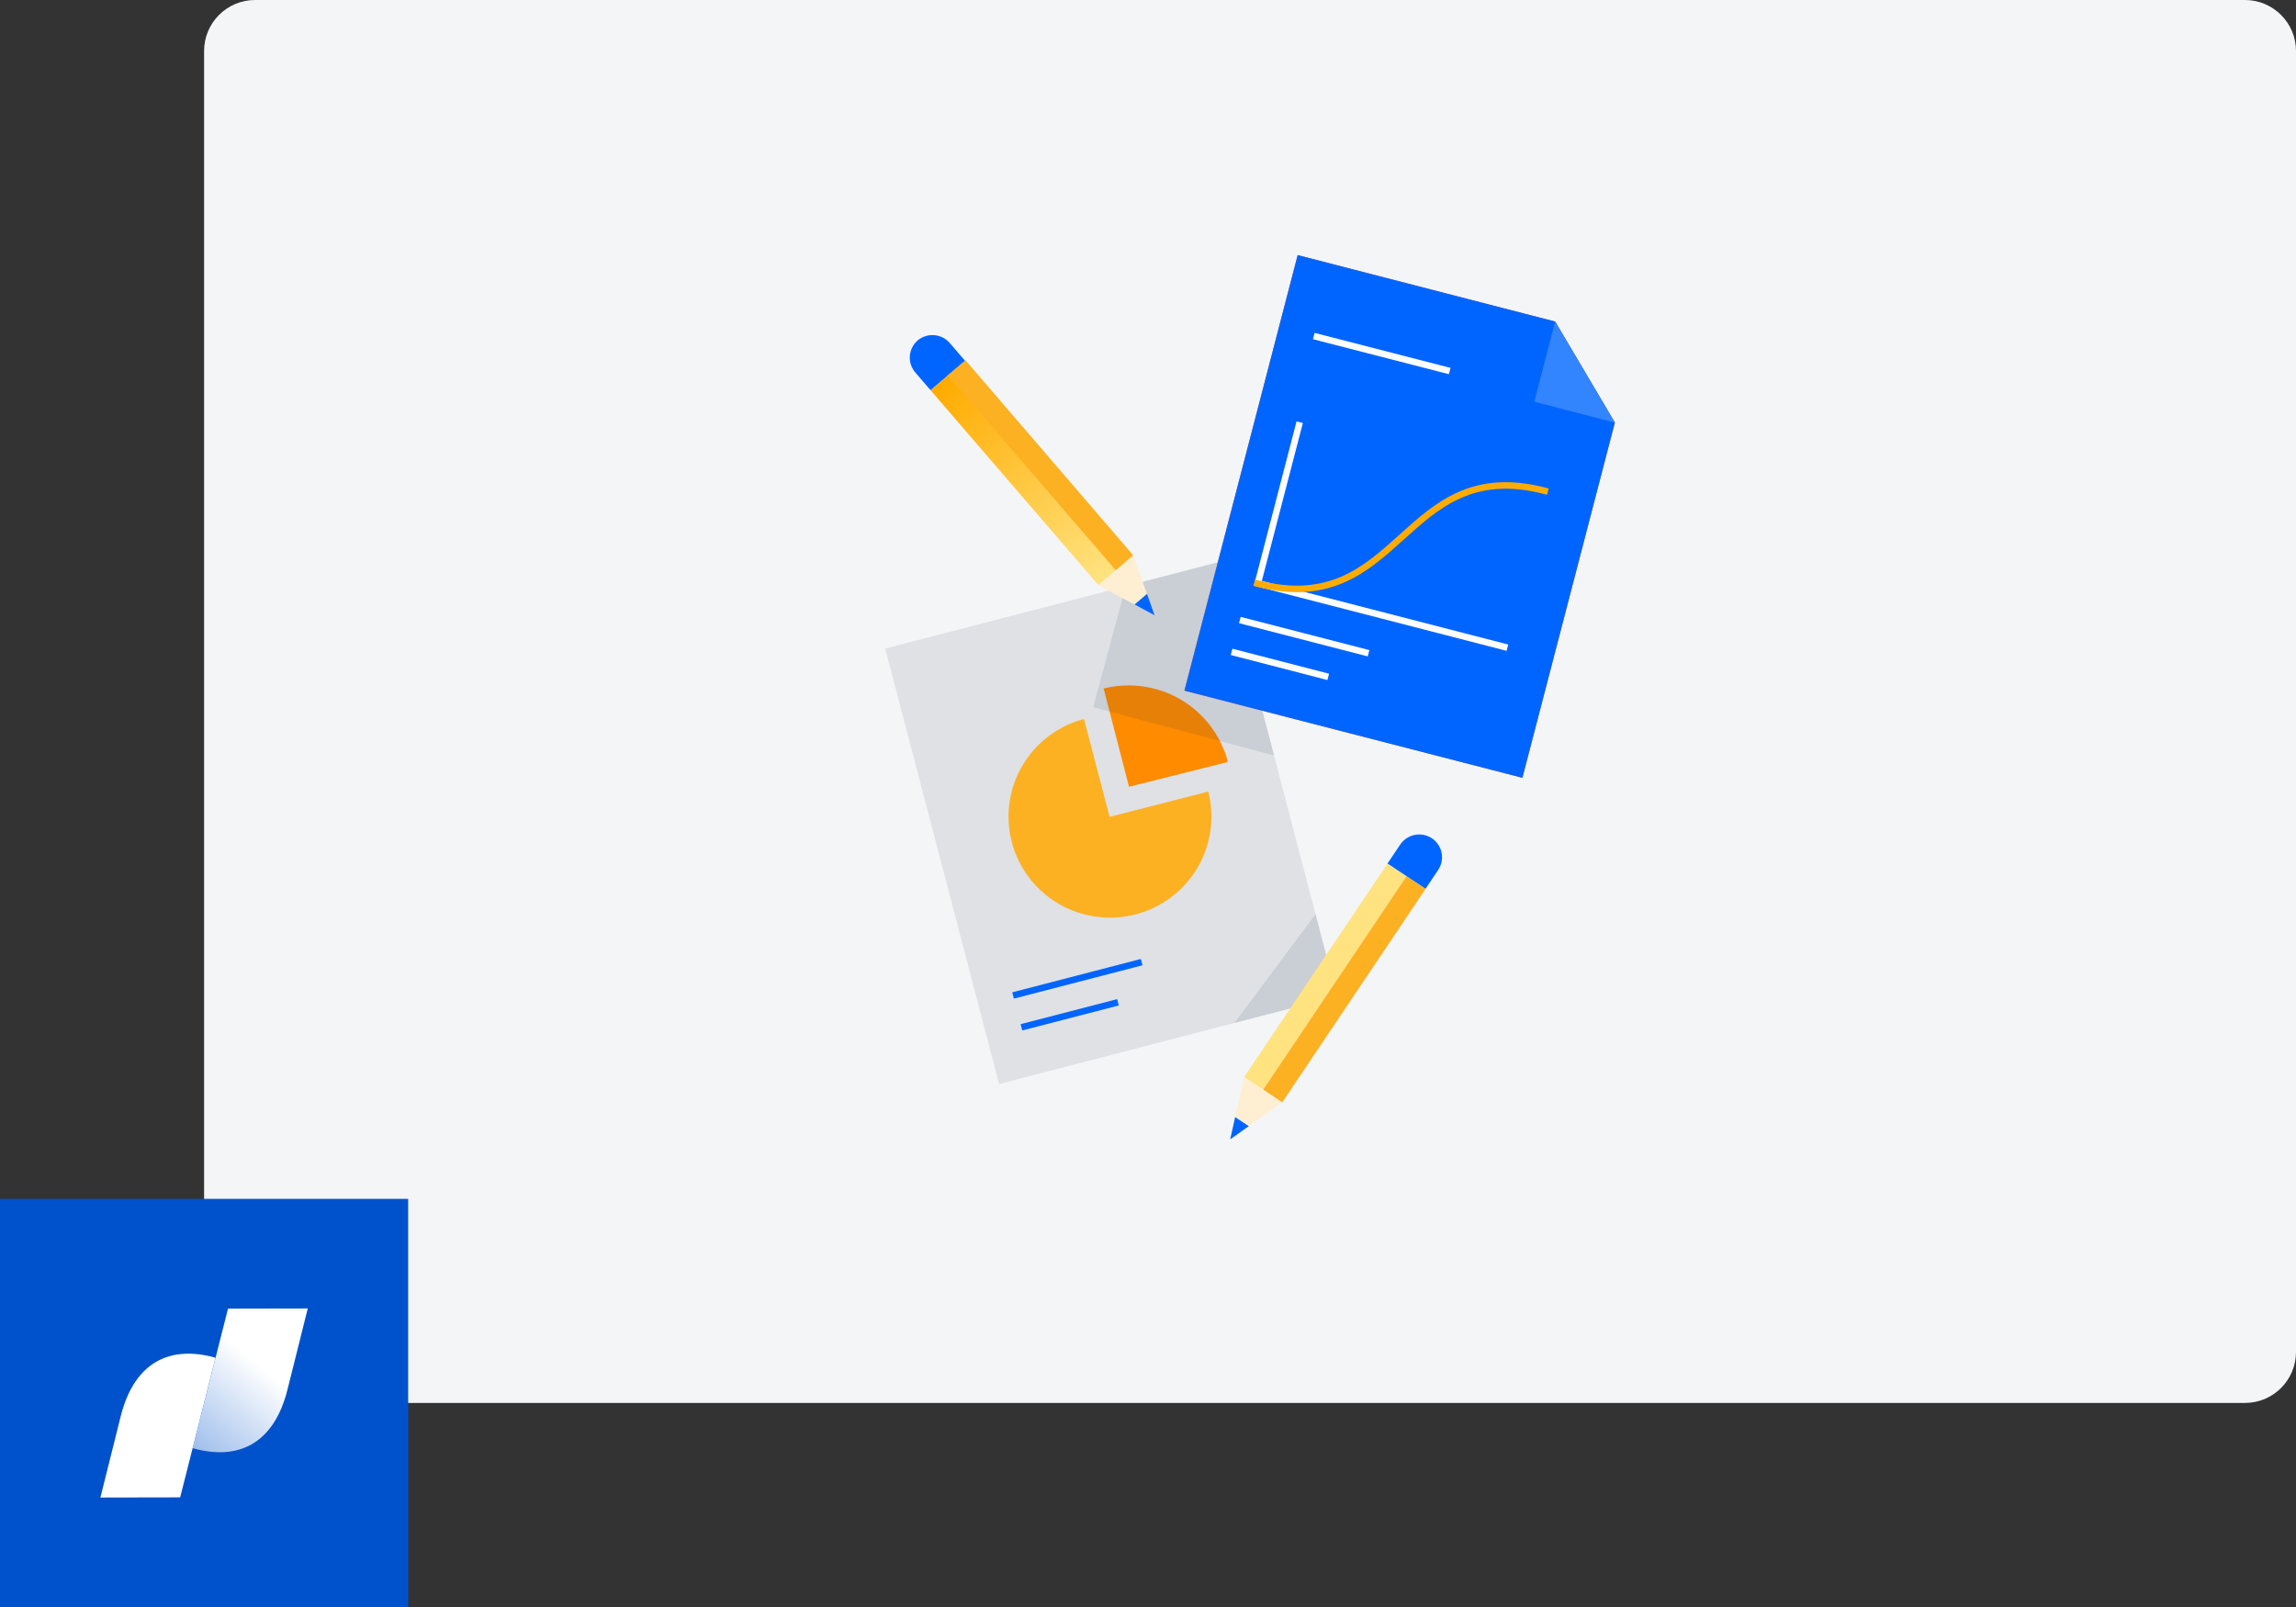
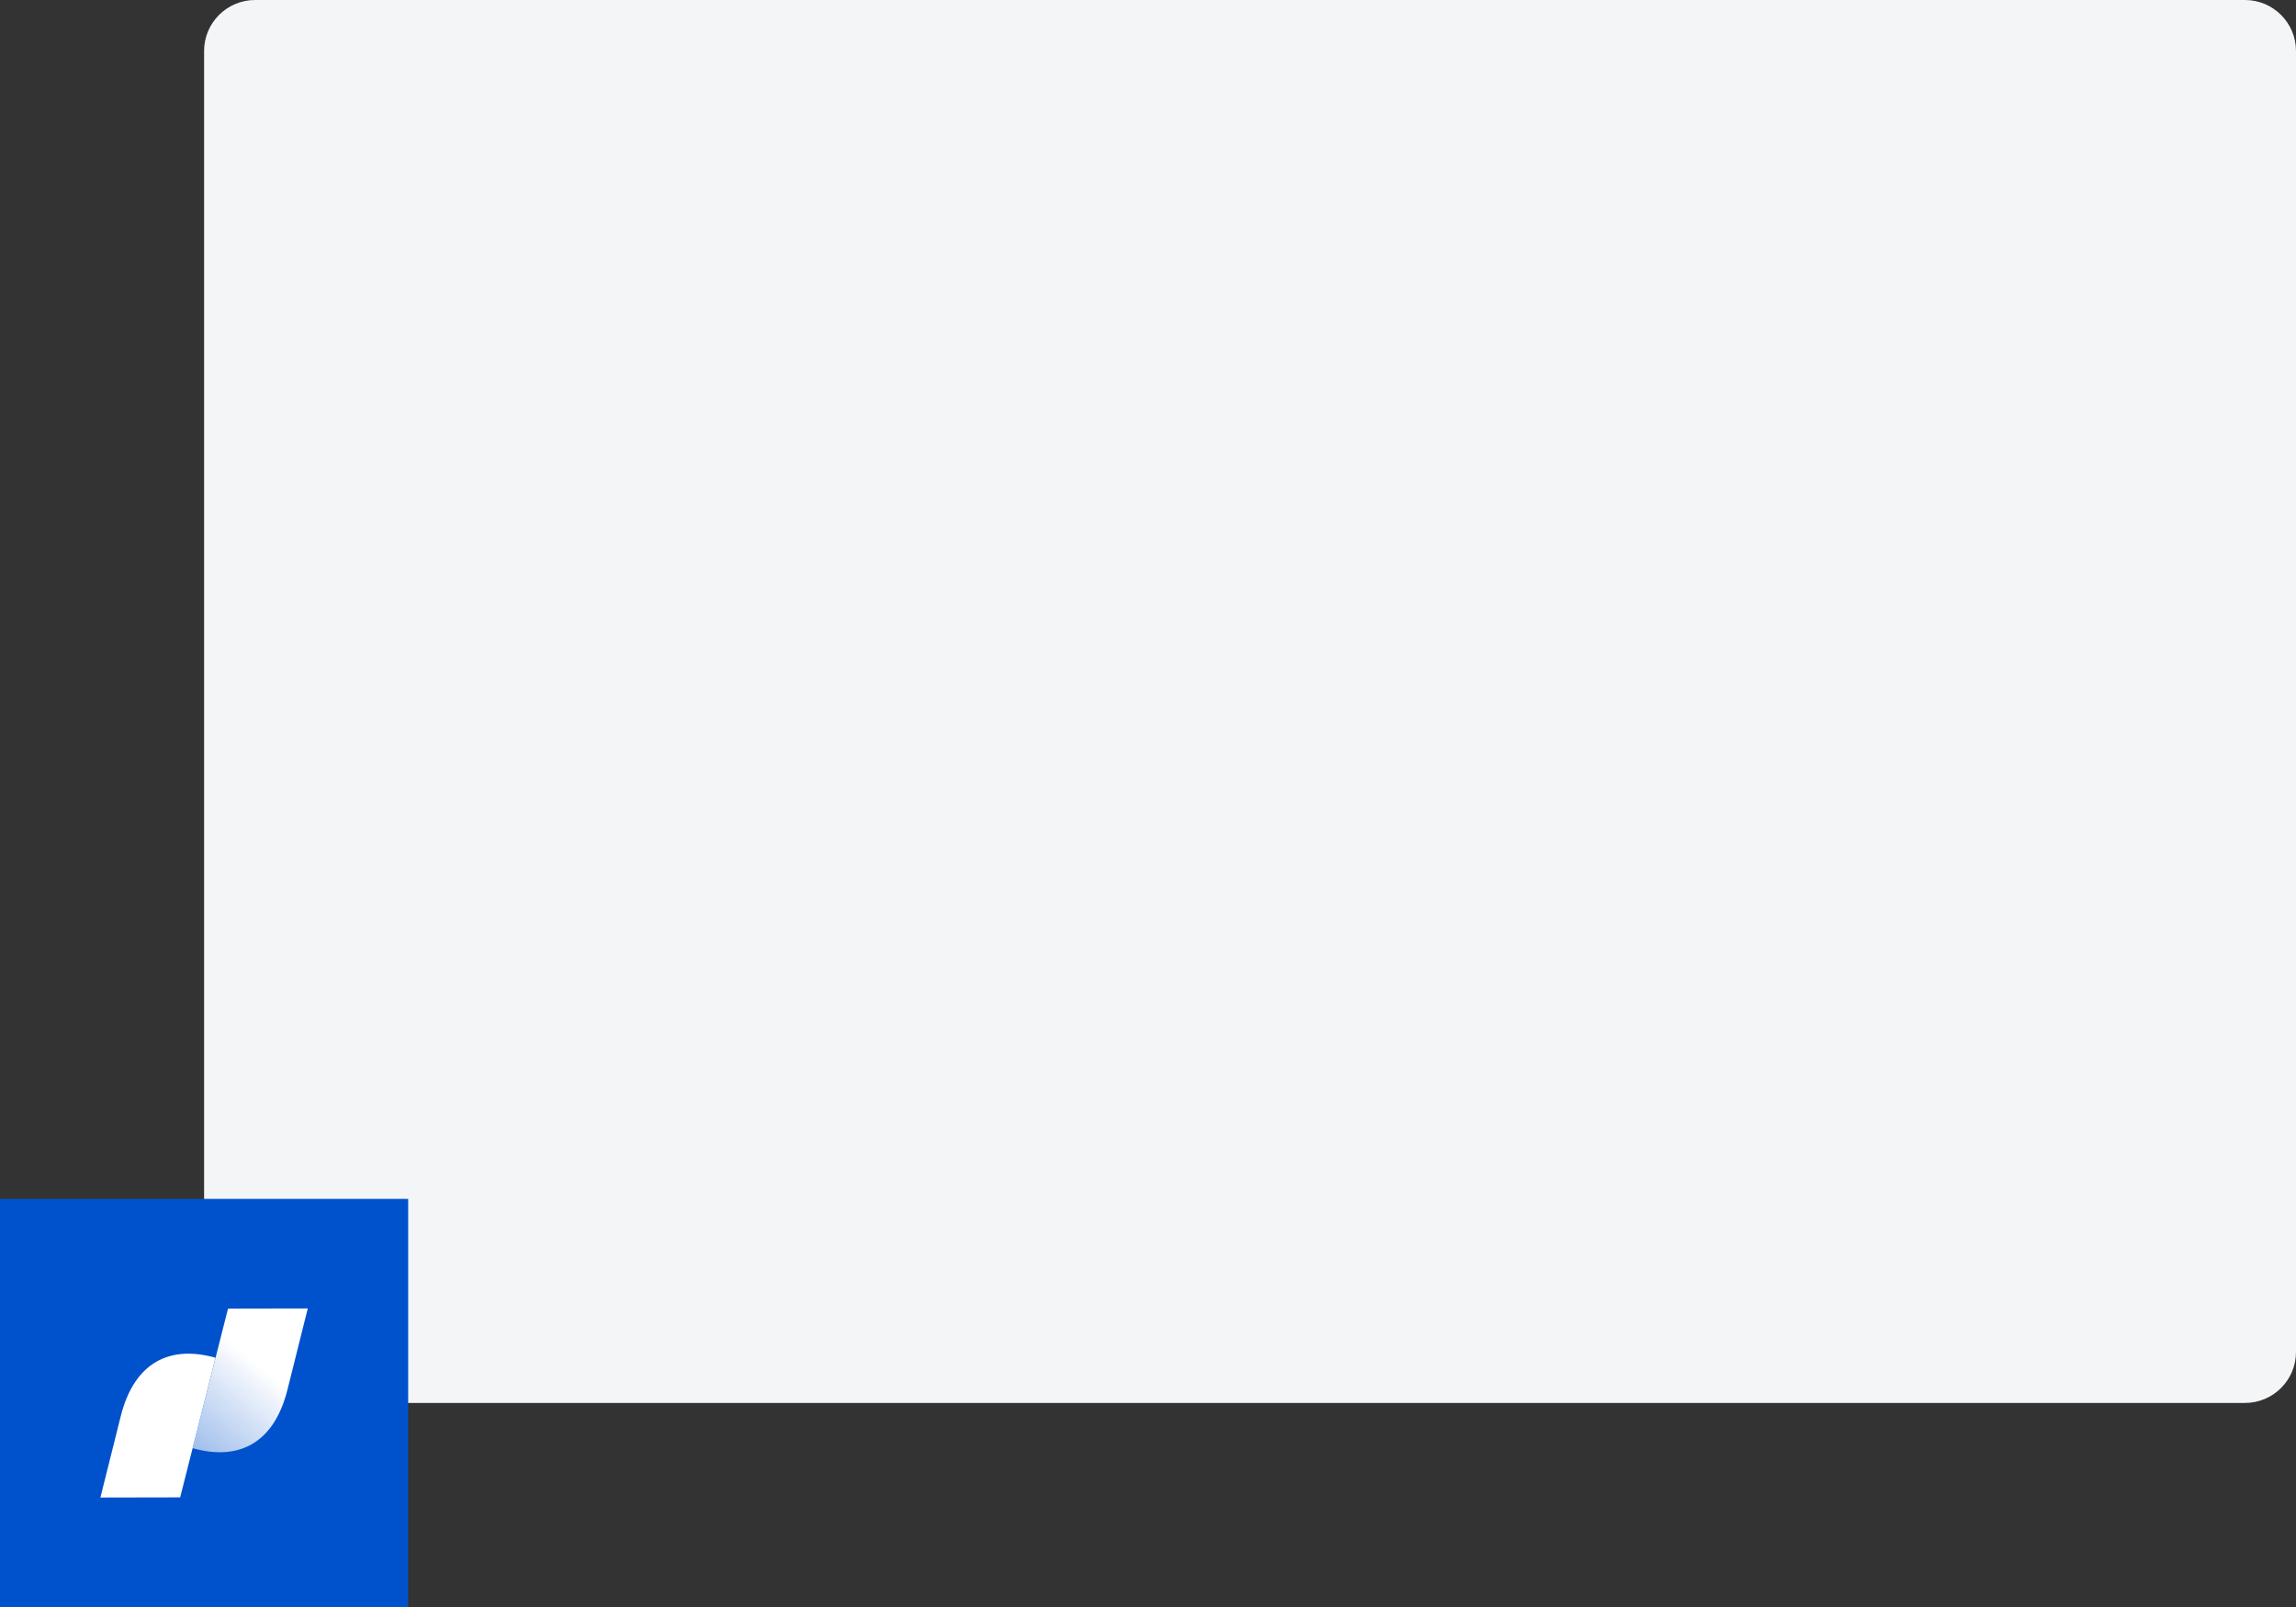
<svg xmlns="http://www.w3.org/2000/svg" width="180" height="126" viewBox="0 0 180 126" fill="none">
  <rect x="0" y="0" width="180" height="126" fill="#333333" stroke="none" />
  <path d="M16 4C16 1.791 17.791 0 20 0H176C178.209 0 180 1.791 180 4V106C180 108.209 178.209 110 176 110H20C17.791 110 16 108.209 16 106V4Z" fill="#F4F5F7" />
  <g clip-path="url(#clip0)">
    <path d="M97.538 50.269L104.816 78.121L78.329 84.995L69.4 50.853L95.549 44.069L97.538 50.269Z" fill="#DFE1E5" />
    <g style="mix-blend-mode:multiply" opacity="0.1">
-       <path d="M103.036 78.577L104.448 76.695L103.135 71.673L96.772 80.211L103.036 78.577Z" fill="#091E42" />
-     </g>
+       </g>
    <path d="M86.989 64.046L94.724 62.066C95.113 63.581 95.043 65.177 94.523 66.653C94.004 68.129 93.057 69.419 91.802 70.36C90.548 71.301 89.042 71.851 87.474 71.94C85.906 72.03 84.347 71.656 82.993 70.864C81.638 70.072 80.55 68.899 79.863 67.492C79.177 66.085 78.925 64.507 79.137 62.957C79.35 61.407 80.018 59.955 81.058 58.783C82.097 57.61 83.462 56.771 84.98 56.37V56.37L86.989 64.046Z" fill="#FCB123" />
    <path d="M88.51 61.689L86.521 53.983C88.568 53.47 90.736 53.779 92.555 54.845C94.375 55.911 95.7 57.647 96.245 59.678V59.748L88.51 61.689Z" fill="#FF8B00" />
    <path d="M79.422 78.052L89.504 75.437" stroke="#0065FF" stroke-width="0.511" stroke-miterlimit="10" />
    <path d="M80.078 80.548L87.645 78.587" stroke="#0065FF" stroke-width="0.511" stroke-miterlimit="10" />
    <g style="mix-blend-mode:multiply" opacity="0.1">
      <path d="M97.538 50.269L95.549 44.069L88.261 45.96L85.706 55.449L99.884 59.233L97.538 50.269Z" fill="#091E42" />
    </g>
    <path d="M126.6 33.134L119.352 60.986L92.855 54.152L101.733 20L121.917 25.21L126.6 33.134Z" fill="#FF7143" />
    <path d="M126.6 33.134L120.286 31.499L121.917 25.21L126.6 33.134Z" fill="#FFD5C4" />
    <path d="M97.2 48.615L107.291 51.22" stroke="white" stroke-width="0.511" stroke-linejoin="round" />
    <path d="M96.553 51.111L104.13 53.072" stroke="white" stroke-width="0.511" stroke-linejoin="round" />
    <path d="M126.6 33.134L119.352 60.986L92.855 54.152L101.733 20L121.917 25.21L126.6 33.134Z" fill="#0065FF" />
    <path d="M126.6 33.134L120.286 31.499L121.917 25.21L126.6 33.134Z" fill="#3384FF" />
    <path d="M97.2 48.615L107.291 51.22" stroke="white" stroke-width="0.511" stroke-linejoin="round" />
-     <path d="M96.553 51.111L104.13 53.072" stroke="white" stroke-width="0.511" stroke-linejoin="round" />
    <path d="M102.996 26.349L113.655 29.093" stroke="white" stroke-width="0.511" stroke-linejoin="round" />
    <path d="M101.893 33.104L98.612 45.733L118.179 50.784" stroke="white" stroke-width="0.511" stroke-miterlimit="10" />
    <path d="M121.102 38.482C109.896 35.6 109.877 48.645 98.582 45.752" stroke="#FFAB00" stroke-width="0.511" stroke-miterlimit="10" stroke-linecap="square" />
    <path d="M75.658 28.29L72.956 30.599L71.785 29.238C71.625 29.06 71.502 28.852 71.424 28.626C71.345 28.401 71.313 28.162 71.329 27.923C71.344 27.685 71.408 27.452 71.515 27.239C71.622 27.025 71.771 26.835 71.953 26.68V26.68C72.136 26.53 72.347 26.418 72.573 26.35C72.799 26.282 73.037 26.259 73.272 26.282C73.507 26.305 73.735 26.374 73.944 26.485C74.152 26.596 74.337 26.747 74.487 26.929L75.658 28.29Z" fill="#0065FF" />
    <path d="M86.112 45.879L88.844 43.545L75.691 28.268L72.959 30.602L86.112 45.879Z" fill="url(#paint0_linear)" />
    <path d="M90.518 48.248L88.838 43.544L86.104 45.881L90.518 48.248Z" fill="#FEEFD3" />
    <path d="M90.518 48.248L89.922 46.565L88.947 47.397L90.518 48.248Z" fill="#0065FF" />
    <path d="M87.469 44.707L88.835 43.54L75.682 28.263L74.316 29.43L87.469 44.707Z" fill="#FCB123" />
    <path d="M112.263 65.73C111.866 65.466 111.38 65.37 110.912 65.463C110.444 65.556 110.032 65.83 109.767 66.225L108.773 67.711L111.756 69.692L112.75 68.207C113.013 67.813 113.109 67.332 113.018 66.868C112.926 66.405 112.655 65.996 112.263 65.73V65.73Z" fill="#0065FF" />
    <path d="M108.769 67.721L97.535 84.45L99.031 85.447L110.264 68.718L108.769 67.721Z" fill="url(#paint1_linear)" />
    <path d="M108.763 67.711L110.264 68.712L111.756 69.702L108.763 67.711Z" fill="#0065FF" />
    <path d="M108.763 67.711L110.264 68.712L111.756 69.702L108.763 67.711Z" fill="url(#paint2_linear)" />
    <path d="M110.264 68.712L99.029 85.441L100.52 86.441L111.756 69.702L110.264 68.712Z" fill="#FCB123" />
    <path d="M96.444 89.333L96.792 87.768L96.444 89.333Z" fill="#FEEFD3" />
    <path d="M97.538 84.45L96.822 87.57L97.886 88.284L97.717 88.402L100.521 86.441L97.538 84.45Z" fill="#FEEFD3" />
    <path d="M96.832 87.59L96.792 87.768L96.444 89.333L97.727 88.422L97.906 88.303L96.832 87.59Z" fill="#0065FF" />
  </g>
  <path d="M32 94H0V126H32V94Z" fill="#0052CC" />
  <path d="M17.876 102.604L15.104 113.548C18.632 114.544 21.448 113.248 22.528 108.992L24.128 102.592L17.876 102.604Z" fill="url(#paint3_linear)" />
  <path d="M14.124 117.404L16.896 106.456C13.368 105.46 10.552 106.756 9.472 111.016L7.872 117.416L14.124 117.404Z" fill="white" />
  <defs>
    <linearGradient id="paint0_linear" x1="74.319" y1="29.428" x2="87.421" y2="44.761" gradientUnits="userSpaceOnUse">
      <stop stop-color="#FFAB00" />
      <stop offset="1" stop-color="#FFE380" />
    </linearGradient>
    <linearGradient id="paint1_linear" x1="138518" y1="92457.3" x2="138497" y2="92487.7" gradientUnits="userSpaceOnUse">
      <stop stop-color="#FFAB00" />
      <stop offset="1" stop-color="#FFE380" />
    </linearGradient>
    <linearGradient id="paint2_linear" x1="14353.8" y1="9905.02" x2="14353.6" y2="9905.22" gradientUnits="userSpaceOnUse">
      <stop stop-color="#FFAB00" />
      <stop offset="1" stop-color="#FFE380" />
    </linearGradient>
    <linearGradient id="paint3_linear" x1="14.28" y1="113.588" x2="19.976" y2="106.744" gradientUnits="userSpaceOnUse">
      <stop stop-color="white" stop-opacity="0.6" />
      <stop offset="1" stop-color="white" />
    </linearGradient>
    <clipPath id="clip0">
-       <rect width="57.2" height="69.333" fill="white" transform="translate(69.4 20)" />
-     </clipPath>
+       </clipPath>
  </defs>
</svg>